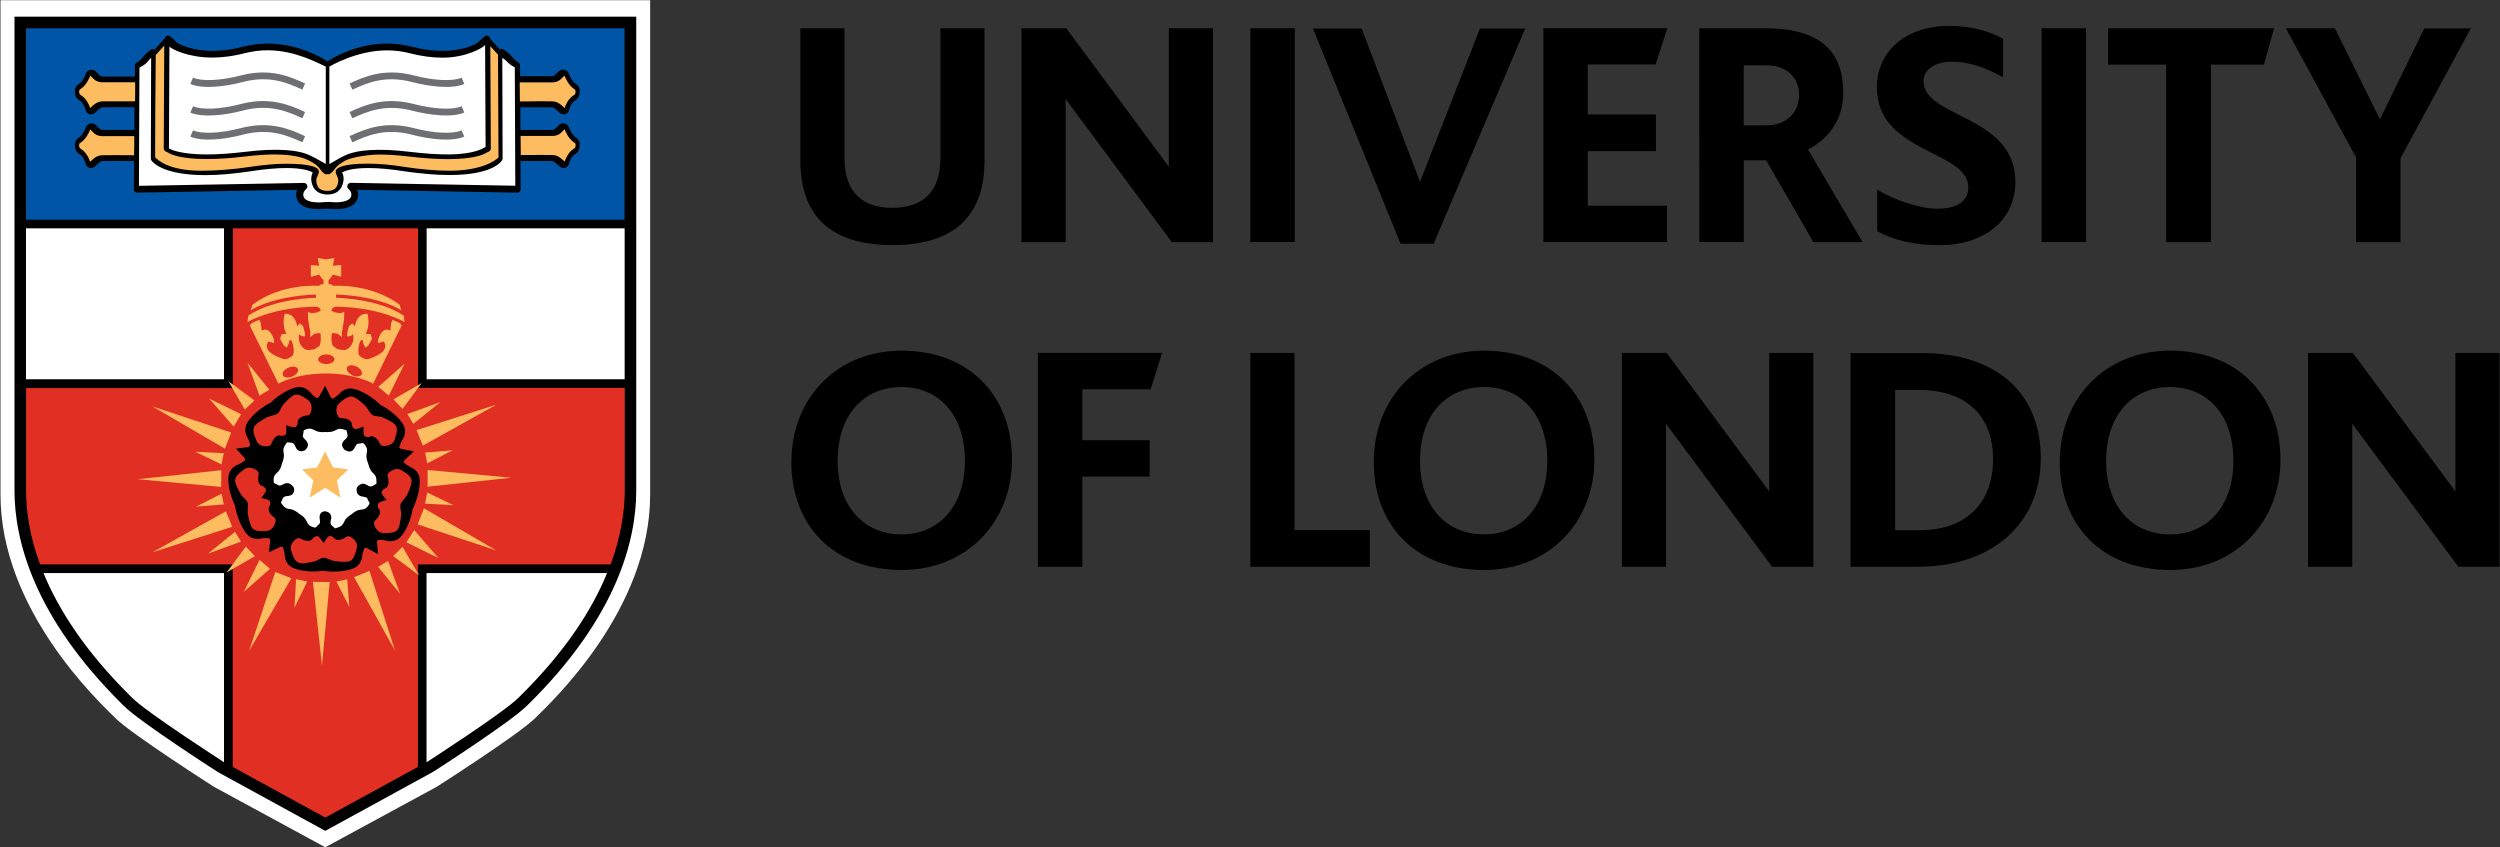
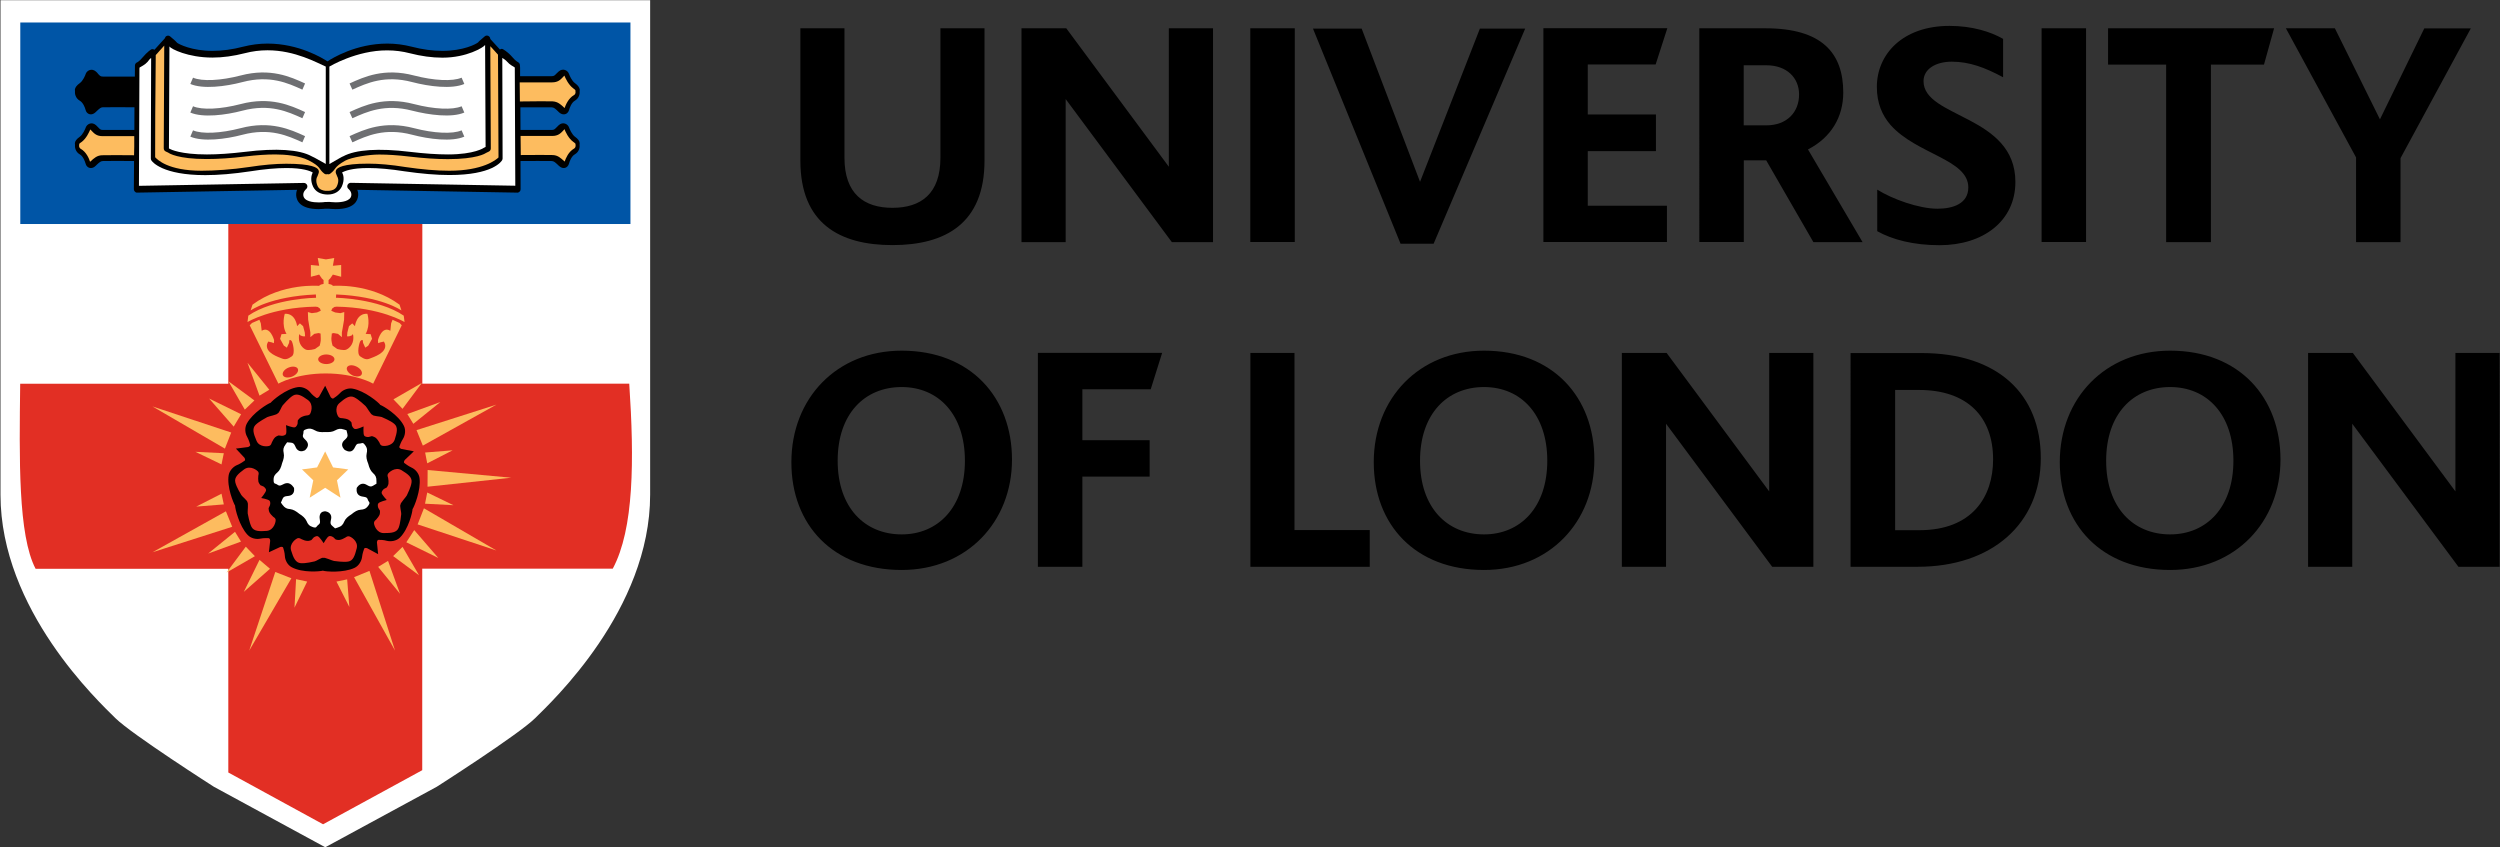
<svg xmlns="http://www.w3.org/2000/svg" version="1.1" id="Layer_1" x="0px" y="0px" width="250.1px" height="84.78px" viewBox="0 0 250.1 84.78" style="enable-background:new 0 0 250.1 84.78;" xml:space="preserve">
  <rect x="0" y="0" width="250.1" height="84.78" fill="#333333" stroke="none" />
  <g>
    <g>
      <path style="fill:#FFFFFF;" d="M32.54,84.76L21.4,78.71c0,0-8.21-5.24-9.86-6.87C9.9,70.21,0.05,61.02,0.05,49.49V0.02h32.49h32.5    v49.47c0,11.53-9.86,20.72-11.5,22.35c-1.64,1.63-9.85,6.87-9.85,6.87L32.54,84.76z" />
      <rect x="2.03" y="2.25" style="fill:#0055A6;" width="61.04" height="20.16" />
      <path style="fill:#E22F24;" d="M22.85,22.41h19.4v15.97l20.7,0c0.51,7.64,0.48,14.54-1.65,18.51l-19.06,0v20.16l-9.92,5.41    l-9.48-5.18V56.9l-19.28,0c-1.76-3.36-1.63-11-1.54-18.51l20.82,0V22.41z" />
-       <path d="M1.45,1.67v47.4c0,4.88,1.86,12.55,10.74,21.35l0.22,0.22c1.58,1.57,9.03,6.37,9.39,6.6l10.74,5.88l10.78-5.9    c0.32-0.2,7.78-5.01,9.35-6.58l0.21-0.2c8.9-8.78,10.77-16.47,10.77-21.36V1.67H1.45z M2.6,2.83h59.88v19.15H2.6V2.83z     M42.68,22.84h19.81v15.1H42.68V22.84z M22.41,22.84v15.1H2.6v-15.1H22.41z M13.23,69.82L13,69.59    c-4.53-4.49-7.16-8.65-8.65-12.26h18.06v18.92l-0.02-0.01C22.31,76.19,14.72,71.3,13.23,69.82z M52.06,69.61l-0.21,0.21    c-1.48,1.48-9.08,6.37-9.12,6.4l-0.06,0.03V57.33h18.06C59.25,60.96,56.61,65.12,52.06,69.61z M61.09,56.46H41.81v20.26    l-9.27,5.07l-9.26-5.07V56.46H4.01c-1.07-2.88-1.4-5.39-1.4-7.39V38.82h20.68V22.84h18.53v15.97h20.68v10.25    C62.49,51.08,62.15,53.59,61.09,56.46z" />
      <g>
        <path d="M41.97,47.82c-0.06-0.47-0.43-0.88-0.79-1.04c-0.36-0.17-0.62-0.38-0.73-0.46c-0.11-0.09,0.04-0.3,0.04-0.3l0.91-0.87     l-1.25-0.24c0,0-0.24-0.09-0.2-0.22c0.05-0.13,0.15-0.45,0.36-0.78c0.21-0.33,0.31-0.87,0.1-1.3c-0.54-1.1-2.09-2.01-2.36-2.1     c-0.15-0.23-1.55-1.41-2.77-1.63c-0.48-0.09-0.99,0.14-1.25,0.43c-0.27,0.29-0.56,0.47-0.68,0.55c-0.11,0.07-0.27-0.13-0.27-0.13     l-0.55-1.14l-0.61,1.1c0,0-0.17,0.19-0.28,0.11c-0.11-0.08-0.39-0.27-0.63-0.58c-0.25-0.3-0.74-0.56-1.22-0.49     c-1.2,0.17-2.54,1.34-2.71,1.56c-0.27,0.08-1.81,1.01-2.39,2.09c-0.23,0.43-0.17,0.97,0.03,1.31c0.19,0.35,0.27,0.67,0.31,0.81     c0.04,0.12-0.2,0.22-0.2,0.22l-1.23,0.16l0.86,0.92c0,0,0.13,0.22,0.01,0.29c-0.11,0.08-0.38,0.28-0.74,0.43     c-0.36,0.14-0.76,0.53-0.85,1c-0.21,1.2,0.49,2.83,0.64,3.07c-0.01,0.27,0.41,2.03,1.25,2.92c0.33,0.36,0.87,0.46,1.26,0.38     c0.38-0.08,0.72-0.05,0.85-0.05c0.14,0.01,0.15,0.26,0.15,0.26l-0.13,1.15l1.14-0.53c0,0,0.24-0.07,0.29,0.08     c0.04,0.13,0.15,0.45,0.17,0.84c0.02,0.39,0.26,0.89,0.69,1.11c1.08,0.58,2.85,0.42,3.11,0.34c0.26,0.1,2.06,0.24,3.17-0.28     c0.43-0.2,0.7-0.69,0.75-1.08c0.04-0.39,0.17-0.7,0.21-0.83c0.05-0.14,0.29-0.06,0.29-0.06l1.11,0.6l-0.12-1.18     c0,0,0.01-0.25,0.16-0.25c0.14,0,0.47-0.01,0.85,0.1c0.38,0.09,0.92,0.02,1.27-0.31c0.88-0.85,1.28-2.58,1.28-2.86     C41.43,50.71,42.13,49.04,41.97,47.82z M26.69,53.11c-0.75,0.06-1.29,0.05-1.53-0.4c-0.23-0.46-0.34-1.2-0.38-1.35     c-0.03-0.15,0.09-1.05-0.03-1.12c0.04-0.13-0.54-0.58-0.61-0.72c-0.07-0.14-0.48-0.76-0.6-1.27c-0.12-0.5,0.29-0.86,0.89-1.3     c0.61-0.44,1.35,0.12,1.42,0.28c0.06,0.16,0.01,0.21-0.01,0.38c-0.02,0.16-0.02,0.42,0.01,0.58c0.04,0.15,0.2,0.35,0.2,0.35     l0.31,0.13c0,0,0.26,0.17,0.26,0.37c-0.01,0.2-0.49,0.78-0.49,0.78s0.69,0.12,0.83,0.27c0.14,0.15,0.05,0.45,0.05,0.45l-0.14,0.3     c0,0,0.01,0.27,0.08,0.4c0.07,0.14,0.24,0.34,0.37,0.45c0.13,0.1,0.19,0.11,0.25,0.27C27.62,52.13,27.43,53.04,26.69,53.11z      M28.61,43.42c-0.1,0.18-0.41,0.18-0.41,0.18l-0.33-0.04c0,0-0.24,0.08-0.36,0.2c-0.11,0.11-0.25,0.34-0.31,0.49     c-0.07,0.15-0.05,0.21-0.19,0.32c-0.14,0.11-1.07,0.21-1.35-0.48c-0.3-0.7-0.46-1.21-0.1-1.58c0.37-0.37,1.04-0.69,1.17-0.78     c0.13-0.08,1.02-0.24,1.05-0.38c0.14,0,0.39-0.68,0.5-0.8c0.11-0.11,0.58-0.69,1.02-0.97c0.44-0.27,0.91,0,1.51,0.44     c0.61,0.45,0.3,1.32,0.17,1.44c-0.14,0.11-0.2,0.08-0.36,0.11c-0.16,0.02-0.41,0.11-0.55,0.2c-0.13,0.08-0.28,0.29-0.28,0.29     l-0.02,0.33c0,0-0.08,0.31-0.28,0.36c-0.18,0.05-0.88-0.22-0.88-0.22S28.7,43.24,28.61,43.42z M34.83,56.18     c-0.52,0.08-1.26-0.05-1.41-0.06c-0.15-0.01-0.97-0.4-1.08-0.31c-0.11-0.09-0.71,0.33-0.86,0.35c-0.16,0.03-0.87,0.22-1.39,0.18     c-0.52-0.04-0.74-0.53-0.96-1.25c-0.24-0.71,0.53-1.25,0.7-1.26c0.18,0,0.21,0.05,0.36,0.12c0.15,0.08,0.4,0.16,0.56,0.16     c0.16,0.02,0.4-0.08,0.4-0.08l0.22-0.25c0,0,0.24-0.2,0.43-0.13c0.18,0.07,0.58,0.69,0.58,0.69s0.33-0.61,0.52-0.69     c0.18-0.09,0.44,0.09,0.44,0.09l0.24,0.23c0,0,0.24,0.08,0.41,0.04c0.15-0.02,0.4-0.13,0.54-0.22c0.15-0.08,0.17-0.14,0.35-0.14     c0.17-0.01,0.98,0.46,0.81,1.19C35.5,55.58,35.34,56.1,34.83,56.18z M36.86,43.72c0,0-0.32,0.02-0.43-0.15     c-0.11-0.17-0.06-0.91-0.06-0.91s-0.64,0.3-0.85,0.26c-0.2-0.04-0.31-0.33-0.31-0.33l-0.05-0.33c0,0-0.15-0.2-0.31-0.28     c-0.14-0.07-0.41-0.13-0.57-0.14c-0.17-0.02-0.21,0.01-0.37-0.09c-0.15-0.1-0.52-0.94,0.05-1.43c0.57-0.49,1.02-0.81,1.49-0.57     c0.47,0.24,1,0.77,1.12,0.87c0.12,0.1,0.55,0.9,0.69,0.88c0.05,0.13,0.79,0.16,0.93,0.22c0.14,0.08,0.85,0.34,1.25,0.68     c0.4,0.33,0.28,0.86,0.05,1.57c-0.23,0.71-1.18,0.69-1.32,0.6c-0.16-0.1-0.15-0.16-0.22-0.31c-0.08-0.15-0.24-0.36-0.36-0.46     c-0.13-0.1-0.38-0.17-0.38-0.17L36.86,43.72z M40.7,49.56c-0.06,0.14-0.68,0.79-0.63,0.92c-0.11,0.08,0.09,0.79,0.07,0.94     c-0.03,0.15-0.07,0.9-0.26,1.38c-0.2,0.49-0.74,0.53-1.49,0.53c-0.75,0-1.02-0.89-0.97-1.06c0.04-0.17,0.1-0.18,0.22-0.3     c0.11-0.12,0.27-0.33,0.33-0.47c0.06-0.15,0.04-0.41,0.04-0.41l-0.17-0.28c0,0-0.11-0.29,0.01-0.45     c0.12-0.17,0.84-0.34,0.84-0.34s-0.48-0.51-0.51-0.7c-0.02-0.2,0.22-0.4,0.22-0.4l0.29-0.15c0,0,0.15-0.21,0.17-0.37     c0.02-0.15,0.01-0.42-0.03-0.58c-0.04-0.16-0.09-0.2-0.04-0.37c0.05-0.16,0.74-0.79,1.38-0.41c0.64,0.39,1.08,0.71,1,1.23     C41.11,48.75,40.76,49.41,40.7,49.56z" />
        <path style="fill:#FFFFFF;" d="M32.53,51.15c0,0-0.43-0.02-0.53,0.37c-0.12,0.39,0.17,0.74-0.11,0.95     c-0.29,0.21-0.18,0.38-0.57,0.27c-0.39-0.12-0.53-0.31-0.65-0.61c-0.14-0.3-0.38-0.51-0.73-0.73c-0.32-0.26-0.6-0.43-0.92-0.47     c-0.32-0.02-0.53-0.11-0.77-0.44c-0.22-0.34-0.16-0.09,0-0.55c0.16-0.45,0.59-0.21,0.93-0.44c0.34-0.23,0.23-0.69,0.23-0.69     s-0.27-0.49-0.68-0.48c-0.41,0.01-0.65,0.39-0.93,0.19c-0.28-0.21-0.42-0.05-0.43-0.46c-0.02-0.41,0.13-0.59,0.38-0.8     c0.24-0.2,0.37-0.51,0.47-0.92c0.15-0.38,0.23-0.7,0.16-1.02c-0.07-0.32-0.05-0.54,0.19-0.86c0.25-0.32,0.04-0.19,0.52-0.18     c0.48,0.02,0.38,0.51,0.71,0.75c0.33,0.25,0.71,0.01,0.71,0.01s0.41-0.32,0.27-0.71c-0.13-0.38-0.58-0.49-0.47-0.83     c0.12-0.33-0.08-0.41,0.3-0.55c0.39-0.14,0.61-0.05,0.89,0.1c0.27,0.17,0.6,0.2,1.02,0.17c0.4,0.02,0.74,0,1.02-0.17     c0.27-0.15,0.5-0.21,0.88-0.08c0.38,0.14,0.19-0.02,0.33,0.44c0.13,0.46-0.36,0.53-0.5,0.91C34.12,44.69,34.48,45,34.48,45     s0.45,0.32,0.77,0.08c0.33-0.25,0.29-0.7,0.64-0.7c0.35,0,0.37-0.2,0.62,0.13c0.25,0.32,0.24,0.55,0.17,0.87     c-0.07,0.31,0,0.63,0.16,1.02c0.1,0.4,0.23,0.7,0.47,0.92c0.24,0.21,0.36,0.4,0.35,0.81c-0.01,0.41,0.08,0.17-0.32,0.45     c-0.39,0.27-0.61-0.18-1.01-0.19c-0.41-0.01-0.64,0.42-0.64,0.42s-0.11,0.51,0.23,0.74c0.34,0.23,0.76,0.06,0.86,0.39     c0.1,0.33,0.31,0.28,0.08,0.62c-0.23,0.34-0.46,0.41-0.78,0.43c-0.32,0.02-0.61,0.2-0.92,0.46c-0.35,0.22-0.6,0.43-0.73,0.74     c-0.12,0.29-0.27,0.47-0.66,0.59c-0.39,0.11-0.14,0.13-0.52-0.16c-0.39-0.29-0.02-0.64-0.13-1.03     C32.99,51.18,32.53,51.15,32.53,51.15" />
        <polygon style="fill:#FDBC5F;" points="32.53,45.16 31.72,46.76 30.21,46.96 31.34,48.05 30.98,49.79 32.53,48.8 34.06,49.79      33.71,48.05 34.84,46.96 33.32,46.76    " />
        <g>
          <polygon style="fill:#FDBC5F;" points="41.44,53.03 43.85,55.82 40.65,54.25     " />
          <polygon style="fill:#FDBC5F;" points="41.67,43.03 49.66,40.48 42.3,44.58     " />
          <polygon style="fill:#FDBC5F;" points="42.78,47.02 51.14,47.79 42.77,48.69     " />
          <polygon style="fill:#FDBC5F;" points="42.41,50.85 49.66,55.07 41.78,52.46     " />
          <polygon style="fill:#FDBC5F;" points="42.53,45.27 45.28,45.05 42.74,46.35     " />
          <polygon style="fill:#FDBC5F;" points="42.74,49.27 45.36,50.54 42.52,50.39     " />
          <polygon style="fill:#FDBC5F;" points="23.23,52.7 15.25,55.25 22.6,51.15     " />
-           <polygon style="fill:#FDBC5F;" points="22.12,48.71 13.77,47.94 22.14,47.04     " />
          <polygon style="fill:#FDBC5F;" points="22.5,44.88 15.25,40.66 23.13,43.27     " />
          <polygon style="fill:#FDBC5F;" points="22.39,50.46 19.63,50.68 22.16,49.39     " />
          <polygon style="fill:#FDBC5F;" points="22.16,46.46 19.55,45.2 22.39,45.34     " />
          <polygon style="fill:#FDBC5F;" points="36.96,57.11 39.52,65.09 35.42,57.74     " />
-           <polygon style="fill:#FDBC5F;" points="32.98,58.23 32.21,66.59 31.31,58.21     " />
          <polygon style="fill:#FDBC5F;" points="29.15,57.85 24.93,65.09 27.54,57.22     " />
          <polygon style="fill:#FDBC5F;" points="34.73,57.96 34.95,60.72 33.66,58.18     " />
          <polygon style="fill:#FDBC5F;" points="30.73,58.18 29.46,60.79 29.62,57.94     " />
          <polygon style="fill:#FDBC5F;" points="25.5,55.64 22.66,57.28 24.59,54.69     " />
          <polygon style="fill:#FDBC5F;" points="24.11,54.18 20.82,55.38 23.51,53.2     " />
          <polygon style="fill:#FDBC5F;" points="27.01,56.9 24.39,59.21 25.96,56.01     " />
          <polygon style="fill:#FDBC5F;" points="40.27,54.71 41.92,57.55 39.33,55.63     " />
          <polygon style="fill:#FDBC5F;" points="38.82,56.11 40.02,59.4 37.83,56.71     " />
          <polygon style="fill:#FDBC5F;" points="39.36,39.95 42.2,38.31 40.27,40.9     " />
          <polygon style="fill:#FDBC5F;" points="40.75,41.42 44.05,40.22 41.35,42.4     " />
-           <polygon style="fill:#FDBC5F;" points="37.85,38.7 40.47,36.39 38.9,39.58     " />
          <polygon style="fill:#FDBC5F;" points="24.49,40.98 22.85,38.14 25.45,40.06     " />
          <polygon style="fill:#FDBC5F;" points="25.96,39.58 24.76,36.29 26.94,38.99     " />
          <polygon style="fill:#FDBC5F;" points="23.38,42.68 20.92,39.87 24.12,41.44     " />
        </g>
        <path style="fill:#FDBC5F;" d="M39.27,31.99l-0.14,0.35l-0.08,0.75c-0.86-0.52-1.24,0.94-1.24,0.94l0.02,0.3l0.22-0.08l0.36-0.08     l0.11,0.24c0.22,0.91-1.19,1.32-1.52,1.46c-0.33,0.14-0.58,0.05-0.97-0.22c-0.38-0.27-0.08-1.41,0.03-1.54     c0.12-0.14,0.23-0.08,0.23-0.08l0.03,0.27l0.22,0.48l0.3-0.2l0.38-0.68l-0.14-0.47l-0.5-0.03c0.52-0.91,0.17-2.01,0.17-2.01     c-1.1-0.06-1.24,1.24-1.24,1.24l-0.27-0.28l-0.33,0.28l-0.16,0.63l-0.03,0.39h0.19l0.28-0.09c0,0,0.16-0.38,0.16,0.25     c0,0.64-0.41,1.03-0.69,1.16c-0.27,0.14-0.93-0.06-0.93-0.06l-0.46-0.33c0,0-0.14-0.46-0.12-0.74c0.04-0.28,0.04-0.47,0.04-0.47     l0.18-0.05l0.44,0.08l0.39,0.33v-0.47l0.08-0.44l0.14-0.83l0.02-0.77l-0.39,0.11l-0.52-0.07l-0.39-0.17l0.09-0.22l0.22-0.16     l0.22-0.03c4.44,0.08,6.8,1.54,6.8,1.54l-0.08-0.64c-2.54-1.73-6.78-1.79-6.78-1.79l0.02-0.33c4.57,0.19,6.53,1.6,6.53,1.6     l-0.19-0.58c-2.98-2.2-6.67-1.88-6.67-1.88s0.02,0.03,0.03,0.05c-0.01-0.01-0.01-0.02-0.03-0.05c-0.08-0.16-0.43-0.19-0.43-0.19     v-0.39l0.16-0.16l0.27-0.39l0.83,0.22v-1.18l-0.83,0.08l0.14-0.78l-0.83,0.14l-0.82-0.14l0.14,0.78l-0.83-0.08v1.18l0.83-0.22     l0.27,0.39l0.17,0.16v0.39c0,0-0.35,0.03-0.44,0.19c0,0-3.7-0.33-6.67,1.88l-0.19,0.58c0,0,1.96-1.41,6.53-1.6l0.02,0.33     c0,0-4.24,0.05-6.78,1.79l-0.08,0.64c0,0,2.36-1.46,6.81-1.54l0.22,0.03l0.22,0.16l0.08,0.22l-0.38,0.17l-0.52,0.07l-0.39-0.11     l0.03,0.77l0.14,0.83l0.08,0.44v0.47l0.39-0.33l0.43-0.08l0.2,0.05c0,0,0,0.19,0.02,0.47c0.03,0.28-0.11,0.74-0.11,0.74     l-0.46,0.33c0,0-0.66,0.2-0.94,0.06c-0.28-0.13-0.68-0.52-0.68-1.16c0-0.63,0.15-0.25,0.15-0.25l0.27,0.09h0.2l-0.03-0.39     l-0.17-0.63l-0.32-0.28l-0.28,0.28c0,0-0.13-1.3-1.23-1.24c0,0-0.36,1.11,0.17,2.01l-0.5,0.03l-0.14,0.47l0.38,0.68l0.3,0.2     l0.22-0.48l0.03-0.27c0,0,0.11-0.06,0.22,0.08c0.11,0.13,0.41,1.27,0.02,1.54c-0.39,0.27-0.63,0.35-0.97,0.22     c-0.32-0.14-1.73-0.55-1.5-1.46l0.11-0.24l0.35,0.08l0.22,0.08l0.02-0.3c0,0-0.39-1.46-1.24-0.94l-0.09-0.75l-0.14-0.35     l-0.74,0.32l-0.23,0.23l2.87,5.84c0,0,1.74-1.02,4.74-1.02c3,0,4.74,1.02,4.74,1.02l2.86-5.84l-0.22-0.23L39.27,31.99z      M29.24,37.67c-0.43,0.17-0.84,0.11-0.94-0.14c-0.1-0.25,0.15-0.59,0.57-0.76c0.42-0.17,0.83-0.1,0.93,0.14     C29.9,37.17,29.65,37.49,29.24,37.67z M32.64,36.42c-0.45,0-0.81-0.22-0.81-0.48s0.37-0.48,0.81-0.48c0.44,0,0.82,0.21,0.82,0.48     S33.09,36.42,32.64,36.42z M36.18,37.46c-0.12,0.24-0.54,0.27-0.94,0.08c-0.4-0.21-0.64-0.56-0.52-0.8     c0.12-0.23,0.54-0.27,0.94-0.07C36.07,36.87,36.3,37.22,36.18,37.46z" />
      </g>
      <g>
        <path d="M57.52,13.68c-0.3-0.22-0.53-0.75-0.6-0.94c-0.11-0.33-0.6-0.6-1.02-0.22c-0.09,0.08-0.16,0.15-0.23,0.23     C55.49,12.93,55.43,13,55.2,13h-1.11h-2.02l-0.01-2.26c0.74,0,2.85-0.01,3.14,0c0.21,0.01,0.33,0.11,0.64,0.41l0.07,0.07     c0.16,0.15,0.32,0.22,0.49,0.22c0.3,0,0.49-0.24,0.54-0.47c0.05-0.18,0.24-0.71,0.56-0.89c0.45-0.26,0.52-0.72,0.49-0.99     c0.01-0.05,0.01-0.09,0.01-0.13c-0.03-0.21-0.19-0.43-0.49-0.65c-0.3-0.21-0.53-0.75-0.6-0.94c-0.12-0.33-0.6-0.59-1.02-0.22     c-0.09,0.08-0.16,0.15-0.23,0.22c-0.18,0.19-0.24,0.25-0.48,0.25h-1.11h-2.04l0-0.83l-0.02-0.3c-0.01-0.13-0.11-0.24-0.22-0.29     c0,0-0.2-0.09-0.53-0.48c-0.49-0.57-0.96-0.81-0.99-0.82c-0.09-0.03-0.18,0-0.26,0.05L49.05,3.9v0c0-0.13-0.08-0.25-0.2-0.31     c-0.12-0.06-0.26-0.04-0.36,0.05c-0.4,0.34-0.64,0.55-0.66,0.6c-0.2,0.17-1.47,0.85-3.57,0.85c-0.97,0-2.01-0.14-3.08-0.42     c-0.79-0.2-1.6-0.31-2.43-0.31c-3.15,0-5.52,1.47-5.99,1.78c-0.47-0.31-2.84-1.78-6-1.78c-0.83,0-1.64,0.11-2.43,0.31     c-1.07,0.28-2.1,0.42-3.07,0.42c-2.1,0-3.37-0.68-3.53-0.8c-0.06-0.09-0.3-0.31-0.7-0.64c-0.1-0.09-0.24-0.11-0.36-0.05     c-0.1,0.04-0.15,0.13-0.18,0.23l-1.04,1.15c-0.09-0.06-0.2-0.08-0.3-0.05c-0.03,0.01-0.41,0.25-0.89,0.82     c-0.33,0.39-0.52,0.48-0.52,0.48c-0.13,0.04-0.23,0.16-0.24,0.3l-0.01,1.13h-2.06H10.3c-0.23,0-0.29-0.06-0.47-0.25     C9.76,7.31,9.69,7.24,9.6,7.16C9.18,6.79,8.7,7.05,8.58,7.38C8.53,7.55,8.29,8.1,7.99,8.31C7.68,8.53,7.52,8.75,7.49,8.96     c0,0.04,0,0.08,0.01,0.13c-0.03,0.27,0.04,0.73,0.49,0.99c0.32,0.18,0.52,0.7,0.56,0.88c0.05,0.24,0.24,0.48,0.54,0.48     c0.16,0,0.32-0.07,0.49-0.23l0.07-0.07c0.32-0.3,0.43-0.4,0.64-0.41c0.31-0.01,2.43,0,3.16,0L13.44,13h-2.03h-1.11     c-0.23,0-0.29-0.06-0.47-0.25c-0.07-0.07-0.14-0.15-0.23-0.23c-0.42-0.37-0.9-0.11-1.02,0.23c-0.06,0.17-0.29,0.71-0.6,0.93     c-0.3,0.21-0.47,0.43-0.49,0.64c0,0.04,0,0.08,0.01,0.13c-0.03,0.28,0.04,0.74,0.49,1c0.32,0.18,0.51,0.7,0.56,0.88     c0.05,0.24,0.24,0.48,0.54,0.48c0.17,0,0.33-0.07,0.49-0.23l0.08-0.08c0.31-0.29,0.42-0.38,0.63-0.39c0.31-0.02,2.37-0.01,3.12,0     l-0.02,2.82c0,0.09,0.04,0.18,0.1,0.24c0.06,0.06,0.14,0.12,0.24,0.1l15.99-0.28c-0.07,0.17-0.1,0.36-0.09,0.57     c0.04,0.51,0.38,1.36,2.25,1.36c0.36,0,0.64-0.04,0.64-0.04l0.38,0c0,0,0.29,0.04,0.68,0.04c1.87,0,2.21-0.85,2.25-1.36     c0.02-0.22-0.02-0.41-0.09-0.57l15.99,0.28c0.08,0.03,0.18-0.04,0.25-0.1c0.07-0.06,0.1-0.15,0.1-0.24l-0.01-2.82     c0.76,0,2.81-0.02,3.12,0c0.21,0.01,0.32,0.1,0.63,0.39l0.08,0.08c0.17,0.15,0.32,0.23,0.49,0.23c0.3,0,0.49-0.24,0.54-0.47     c0.04-0.17,0.24-0.71,0.56-0.89c0.46-0.26,0.53-0.72,0.49-1c0.01-0.05,0.01-0.1,0.01-0.13C57.98,14.1,57.82,13.89,57.52,13.68z" />
        <path style="fill:#FDBC5F;" d="M49.1,14.85c0,0.13-0.07,0.25-0.19,0.31l-0.31,0.15c-0.04,0.04-0.91,0.61-3.79,0.61     c-1.13,0-2.44-0.09-3.89-0.26c-1.1-0.13-2.1-0.2-2.98-0.2c-1.04,0-2.79,0.27-3.4,0.61c-1.19,0.67-0.86,0.82-1.5,1.3     c-0.06,0.05-0.13,0.07-0.21,0.07c-0.03,0-0.06-0.01-0.09-0.02c-0.03,0.01-0.06,0.02-0.09,0.02c-0.08,0-0.15-0.02-0.21-0.07     c-0.6-0.46-0.27-0.68-1.61-1.35c-0.85-0.43-2.25-0.57-3.29-0.57c-0.88,0-1.88,0.07-2.98,0.2c-1.45,0.18-2.76,0.26-3.89,0.26     c-2.89,0-3.75-0.57-3.84-0.64l-0.26-0.12c-0.12-0.06-0.19-0.18-0.19-0.31l0.05-10.28l-0.85,0.95l-0.05,5.97l-0.01,4.25     c0.22,0.23,1.27,1.35,4.65,1.35c1.27,0,3.09-0.12,4.73-0.37c1.42-0.22,2.68-0.33,3.73-0.33c2.62,0,3.09,0.41,3.2,0.58     c0.08,0.11,0.09,0.25,0.04,0.38l-0.11,0.29c-0.05,0.09-0.25,0.42,0.02,1c0.16,0.34,0.52,0.43,0.78,0.46c0.02,0,0.03,0,0.05,0     h0.26h0.02c0.31-0.02,0.65-0.12,0.81-0.46c0.27-0.58,0.07-0.91,0.06-0.92l-0.15-0.36c-0.05-0.13-0.03-0.27,0.04-0.38     c0.11-0.16,0.55-0.6,3.18-0.6c1.05,0,2.31,0.11,3.73,0.34c1.63,0.24,3.11,0.37,4.38,0.37c3.36,0,4.69-1.09,4.93-1.33L49.82,5.47     l-0.77-0.85L49.1,14.85z" />
        <path style="fill:#FFFFFF;" d="M31.17,15.63c0.12,0.04,0.36,0.18,1.42,0.77V6.66c-0.85-0.36-3.05-1.63-5.83-1.63     c-0.77,0-1.53,0.1-2.26,0.29c-1.13,0.29-2.22,0.44-3.25,0.44c-2.46,0-4.13-0.87-4.28-1.09c-0.01-0.01-0.01-0.02-0.02-0.02     l-0.05,10.2l0.12,0.06c0.05,0.03,1.03,0.54,3.68,0.54c1.11,0,2.39-0.09,3.81-0.26C27.64,14.8,29.97,14.96,31.17,15.63" />
        <path style="fill:#FDBC5F;" d="M7.93,14.39c0,0.04,0,0.08-0.01,0.13c-0.01,0.04-0.04,0.25,0.16,0.37     c0.55,0.31,0.83,0.97,0.93,1.29l0.03-0.02c0.37-0.34,0.66-0.61,1.17-0.63c0.31-0.02,2.31-0.01,3.2,0l0.02-0.88l0-1.03l-1.95,0     l-1.23,0c-0.58,0-0.83-0.27-1.06-0.51c-0.05-0.05-0.1-0.1-0.16-0.16c-0.11,0.27-0.4,0.92-0.89,1.27     C8.02,14.29,7.96,14.35,7.93,14.39" />
-         <path style="fill:#FDBC5F;" d="M7.93,9.03c0,0.04,0,0.08-0.01,0.13C7.92,9.19,7.89,9.4,8.09,9.52c0.55,0.32,0.83,0.98,0.93,1.29     l0.01-0.01c0.37-0.35,0.67-0.63,1.19-0.66c0.34-0.01,2.39,0,3.29,0l0.01-0.88V8.23l-2.03,0l-1.23,0c-0.58,0-0.84-0.27-1.06-0.51     c-0.05-0.05-0.1-0.1-0.16-0.16c-0.11,0.27-0.4,0.93-0.89,1.28C8.02,8.93,7.96,8.99,7.93,9.03" />
        <path style="fill:#6E6F72;" d="M30.25,8.97C28.8,8.31,27,7.49,24.26,8.21c-1.7,0.45-3.97,0.73-5.22,0.19l0.27-0.63     c0.9,0.39,2.77,0.3,4.77-0.22c2.97-0.78,4.98,0.13,6.44,0.8L30.25,8.97z" />
        <path style="fill:#6E6F72;" d="M30.25,11.83c-1.45-0.66-3.25-1.48-5.99-0.76c-1.7,0.45-3.97,0.73-5.22,0.19l0.27-0.63     c0.9,0.39,2.77,0.3,4.77-0.22c2.97-0.78,4.98,0.13,6.44,0.8L30.25,11.83z" />
        <path style="fill:#6E6F72;" d="M30.25,14.24c-1.45-0.66-3.25-1.48-5.99-0.76c-1.7,0.45-3.97,0.73-5.22,0.19l0.27-0.63     c0.9,0.39,2.77,0.3,4.77-0.22c2.97-0.78,4.98,0.13,6.44,0.8L30.25,14.24z" />
        <path style="fill:#FFFFFF;" d="M32.95,6.66v9.75c1.03-0.59,1.27-0.74,1.38-0.77c1.25-0.68,3.55-0.83,6.68-0.45     c1.42,0.17,2.7,0.26,3.81,0.26c2.65,0,3.59-0.66,3.6-0.67l0.16-0.08l-0.05-10.2c-0.01,0.01-0.02,0.02-0.03,0.03     c-0.15,0.21-1.79,1.24-4.24,1.24c-1.03,0-2.13-0.15-3.25-0.44c-0.73-0.19-1.49-0.29-2.26-0.29C35.67,5.02,32.95,6.66,32.95,6.66" />
        <path style="fill:#FDBC5F;" d="M54.11,15.5c0.57,0,1.04,0,1.18,0.01c0.51,0.02,0.8,0.29,1.17,0.63l0.03,0.02     c0.11-0.32,0.38-0.98,0.93-1.29c0.21-0.12,0.16-0.36,0.16-0.36c-0.01-0.04-0.01-0.08-0.01-0.13c-0.03-0.04-0.09-0.1-0.21-0.18     c-0.49-0.35-0.79-1.01-0.89-1.28c-0.06,0.07-0.11,0.12-0.15,0.17c-0.23,0.24-0.49,0.51-1.06,0.51h-1.23h-1.95l0.02,1.91     C52.6,15.5,53.33,15.5,54.11,15.5" />
        <path style="fill:#FDBC5F;" d="M54.1,10.13c0.57,0,1.04,0,1.18,0.01c0.53,0.03,0.82,0.31,1.19,0.66l0.01,0.01     c0.11-0.32,0.39-0.98,0.93-1.29c0.2-0.11,0.17-0.32,0.16-0.37c-0.01-0.04-0.01-0.08,0-0.12c-0.03-0.04-0.09-0.1-0.22-0.19     c-0.48-0.35-0.78-1.01-0.89-1.28c-0.06,0.07-0.11,0.12-0.16,0.17c-0.23,0.24-0.48,0.51-1.07,0.51l-1.23,0l-2.01,0l0.02,1.91     C52.54,10.14,53.33,10.13,54.1,10.13" />
        <path style="fill:#FFFFFF;" d="M32.96,20.2c0.06,0,0.3,0.04,0.63,0.04c0.56,0,1.52-0.1,1.56-0.73c0.03-0.35-0.28-0.6-0.28-0.6     c-0.12-0.09-0.16-0.25-0.11-0.39c0.05-0.13,0.18-0.23,0.32-0.23c0,0,0.01,0,0.01,0l16.46,0.29L51.5,6.75     c-0.14-0.1-0.51-0.27-0.76-0.57c-0.14-0.16-0.33-0.29-0.49-0.39l0.03,10.06c0,0.06-0.02,0.12-0.05,0.18     c-0.09,0.15-0.98,1.48-5.27,1.48c-1.31,0-2.82-0.13-4.48-0.37c-1.39-0.22-2.61-0.33-3.63-0.33c-1.65,0-2.36,0.29-2.63,0.45     l0,0.01c0.12,0.15,0.29,0.7-0.03,1.4c-0.24,0.5-0.75,0.79-1.4,0.79c-0.72,0-1.23-0.29-1.47-0.79c-0.3-0.64-0.17-1.16-0.03-1.41     c-0.26-0.16-0.98-0.45-2.63-0.45c-1.02,0-2.24,0.11-3.63,0.33c-1.67,0.25-3.17,0.38-4.49,0.38c-4.29,0-5.31-1.33-5.4-1.48     c-0.03-0.05-0.05-0.11-0.05-0.18l0.03-10.06c-0.16,0.1-0.22,0.23-0.36,0.39c-0.26,0.3-0.65,0.47-0.8,0.57l-0.01,0.12l-0.05,11.71     l16.5-0.29c0,0,0.01,0,0.01,0c0.14,0,0.27,0.1,0.32,0.23c0.05,0.14,0.01,0.29-0.11,0.39c0,0-0.31,0.26-0.28,0.6     c0.05,0.64,1,0.73,1.56,0.73c0.33,0,0.58-0.03,0.59-0.04L32.96,20.2z" />
        <path style="fill:#6E6F72;" d="M35.25,8.97l-0.28-0.62c1.47-0.67,3.47-1.58,6.44-0.8c2,0.52,3.87,0.61,4.77,0.22l0.27,0.63     c-1.25,0.54-3.51,0.26-5.22-0.19C38.5,7.49,36.7,8.31,35.25,8.97" />
        <path style="fill:#6E6F72;" d="M35.25,11.83l-0.28-0.62c1.47-0.67,3.47-1.58,6.44-0.8c2,0.52,3.87,0.61,4.77,0.22l0.27,0.63     c-1.25,0.54-3.51,0.25-5.22-0.19C38.5,10.36,36.7,11.18,35.25,11.83" />
        <path style="fill:#6E6F72;" d="M35.25,14.24l-0.28-0.62c1.47-0.67,3.47-1.58,6.44-0.8c2,0.52,3.87,0.61,4.77,0.22l0.27,0.63     c-1.25,0.54-3.51,0.26-5.22-0.19C38.5,12.76,36.7,13.58,35.25,14.24" />
      </g>
    </g>
-     <path d="M121.35,2.83v21.39h-4.12L106.61,9.91v14.31h-4.42V2.83h4.48l10.26,13.85V2.83H121.35z M176.99,35.31v13.85l-10.26-13.85   h-4.48V56.7h4.42V42.39l10.62,14.31h4.12V35.31H176.99z M125.08,24.21h4.45V2.83h-4.45V24.21z M148.05,2.86l-5.99,15.33   l-5.84-15.33h-4.87l8.76,21.52h3.31l9.16-21.52H148.05z M204.24,24.21h4.45V2.83h-4.45V24.21z M192.43,8.12   c0-1.23,1.24-1.95,2.83-1.95c1.75,0,3.31,0.58,5.13,1.56V3.89c-1.23-0.71-3.09-1.3-5.36-1.3c-4.71,0-7.27,2.86-7.27,6.1   c0,1.65,0.55,2.86,1.36,3.8c2.6,2.95,7.79,3.44,7.79,6.26c0,1.62-1.52,2.13-3.08,2.13c-1.87,0-4.54-0.97-6.03-1.91v4.16   c1.52,0.85,3.64,1.4,6.23,1.4c4.39,0,7.59-2.43,7.59-6.33C201.62,11.49,192.43,11.82,192.43,8.12 M227.5,2.83h-16.61v3.63h5.81   v17.76h4.48V6.46h5.31L227.5,2.83z M90.2,38.72c3.71,0,6.33,2.76,6.33,7.37c0,4.67-2.69,7.37-6.33,7.37c-3.7,0-6.4-2.69-6.4-7.37   S86.49,38.72,90.2,38.72 M90.2,57.02c6.55,0,11.04-4.82,11.04-11.04c0-6.19-4.1-10.9-11.04-10.9c-6.47,0-11.03,4.74-11.03,11.16   C79.16,52.5,83.33,57.02,90.2,57.02 M217.1,38.72c3.71,0,6.33,2.76,6.33,7.37c0,4.67-2.69,7.37-6.33,7.37c-3.7,0-6.4-2.69-6.4-7.37   S213.4,38.72,217.1,38.72 M217.1,57.02c6.55,0,11.04-4.82,11.04-11.04c0-6.19-4.1-10.9-11.04-10.9c-6.47,0-11.04,4.74-11.04,11.16   C206.07,52.5,210.24,57.02,217.1,57.02 M148.46,38.72c3.71,0,6.33,2.76,6.33,7.37c0,4.67-2.69,7.37-6.33,7.37   c-3.7,0-6.4-2.69-6.4-7.37S144.76,38.72,148.46,38.72 M148.46,57.02c6.55,0,11.04-4.82,11.04-11.04c0-6.19-4.1-10.9-11.04-10.9   c-6.47,0-11.03,4.74-11.03,11.16C137.43,52.5,141.59,57.02,148.46,57.02 M137.03,56.7v-3.67h-7.53V35.31h-4.41V56.7H137.03z    M245.64,35.31v13.85l-10.26-13.85h-4.48V56.7h4.42V42.39l10.62,14.31h4.12V35.31H245.64z M191.96,39.01c4.9,0,7.43,2.73,7.43,6.95   c0,3.73-2.08,7.08-7.37,7.08h-2.43V39.01H191.96 M191.85,56.7c7.4,0,12.31-4.29,12.31-10.87c0-6.39-4.29-10.51-11.92-10.51h-7.11   V56.7H191.85 M176.69,16.04h-2.24v8.17h-4.45V2.83h6.61c5.67,0,7.79,2.48,7.79,6.43c0,2.45-1.22,4.5-3.53,5.69l5.46,9.27h-4.92   L176.69,16.04z M174.44,6.52v6.02h2.26c2.07,0,3.28-1.32,3.28-3.09c0-1.65-1.21-2.92-3.28-2.92H174.44z M242.53,2.83l-4.44,9.11   l-4.51-9.11h-4.9l7.02,12.92v8.47h4.45v-8.4l7.03-12.98H242.53z M94.08,2.83v12.95c0,3.62-1.96,5.01-4.8,5.01   c-2.84,0-4.8-1.4-4.8-5.01V2.83h-4.41v13.24c0,6.28,3.91,8.45,9.21,8.45c5.3,0,9.21-2.17,9.21-8.45V2.83H94.08z M166.76,24.21   v-3.63h-7.92v-5.46h6.82v-3.67h-6.82v-5h6.79l1.17-3.63H154.4v21.39H166.76z M115.01,44.04h-6.73v-5.1h6.84l1.14-3.64h-12.43V56.7   h4.45v-9.02h6.73V44.04z" />
+     <path d="M121.35,2.83v21.39h-4.12L106.61,9.91v14.31h-4.42V2.83h4.48l10.26,13.85V2.83H121.35z M176.99,35.31v13.85l-10.26-13.85   h-4.48V56.7h4.42V42.39l10.62,14.31h4.12V35.31H176.99z M125.08,24.21h4.45V2.83h-4.45V24.21z M148.05,2.86l-5.99,15.33   l-5.84-15.33h-4.87l8.76,21.52h3.31l9.16-21.52H148.05z M204.24,24.21h4.45V2.83h-4.45V24.21z M192.43,8.12   c0-1.23,1.24-1.95,2.83-1.95c1.75,0,3.31,0.58,5.13,1.56V3.89c-1.23-0.71-3.09-1.3-5.36-1.3c-4.71,0-7.27,2.86-7.27,6.1   c0,1.65,0.55,2.86,1.36,3.8c2.6,2.95,7.79,3.44,7.79,6.26c0,1.62-1.52,2.13-3.08,2.13c-1.87,0-4.54-0.97-6.03-1.91v4.16   c1.52,0.85,3.64,1.4,6.23,1.4c4.39,0,7.59-2.43,7.59-6.33C201.62,11.49,192.43,11.82,192.43,8.12 M227.5,2.83h-16.61v3.63h5.81   v17.76h4.48V6.46h5.31L227.5,2.83z M90.2,38.72c3.71,0,6.33,2.76,6.33,7.37c0,4.67-2.69,7.37-6.33,7.37c-3.7,0-6.4-2.69-6.4-7.37   S86.49,38.72,90.2,38.72 M90.2,57.02c6.55,0,11.04-4.82,11.04-11.04c0-6.19-4.1-10.9-11.04-10.9c-6.47,0-11.03,4.74-11.03,11.16   C79.16,52.5,83.33,57.02,90.2,57.02 M217.1,38.72c3.71,0,6.33,2.76,6.33,7.37c0,4.67-2.69,7.37-6.33,7.37c-3.7,0-6.4-2.69-6.4-7.37   S213.4,38.72,217.1,38.72 M217.1,57.02c6.55,0,11.04-4.82,11.04-11.04c0-6.19-4.1-10.9-11.04-10.9c-6.47,0-11.04,4.74-11.04,11.16   C206.07,52.5,210.24,57.02,217.1,57.02 M148.46,38.72c3.71,0,6.33,2.76,6.33,7.37c0,4.67-2.69,7.37-6.33,7.37   c-3.7,0-6.4-2.69-6.4-7.37S144.76,38.72,148.46,38.72 M148.46,57.02c6.55,0,11.04-4.82,11.04-11.04c0-6.19-4.1-10.9-11.04-10.9   c-6.47,0-11.03,4.74-11.03,11.16C137.43,52.5,141.59,57.02,148.46,57.02 M137.03,56.7v-3.67h-7.53V35.31h-4.41V56.7H137.03M245.64,35.31v13.85l-10.26-13.85h-4.48V56.7h4.42V42.39l10.62,14.31h4.12V35.31H245.64z M191.96,39.01c4.9,0,7.43,2.73,7.43,6.95   c0,3.73-2.08,7.08-7.37,7.08h-2.43V39.01H191.96 M191.85,56.7c7.4,0,12.31-4.29,12.31-10.87c0-6.39-4.29-10.51-11.92-10.51h-7.11   V56.7H191.85 M176.69,16.04h-2.24v8.17h-4.45V2.83h6.61c5.67,0,7.79,2.48,7.79,6.43c0,2.45-1.22,4.5-3.53,5.69l5.46,9.27h-4.92   L176.69,16.04z M174.44,6.52v6.02h2.26c2.07,0,3.28-1.32,3.28-3.09c0-1.65-1.21-2.92-3.28-2.92H174.44z M242.53,2.83l-4.44,9.11   l-4.51-9.11h-4.9l7.02,12.92v8.47h4.45v-8.4l7.03-12.98H242.53z M94.08,2.83v12.95c0,3.62-1.96,5.01-4.8,5.01   c-2.84,0-4.8-1.4-4.8-5.01V2.83h-4.41v13.24c0,6.28,3.91,8.45,9.21,8.45c5.3,0,9.21-2.17,9.21-8.45V2.83H94.08z M166.76,24.21   v-3.63h-7.92v-5.46h6.82v-3.67h-6.82v-5h6.79l1.17-3.63H154.4v21.39H166.76z M115.01,44.04h-6.73v-5.1h6.84l1.14-3.64h-12.43V56.7   h4.45v-9.02h6.73V44.04z" />
  </g>
</svg>